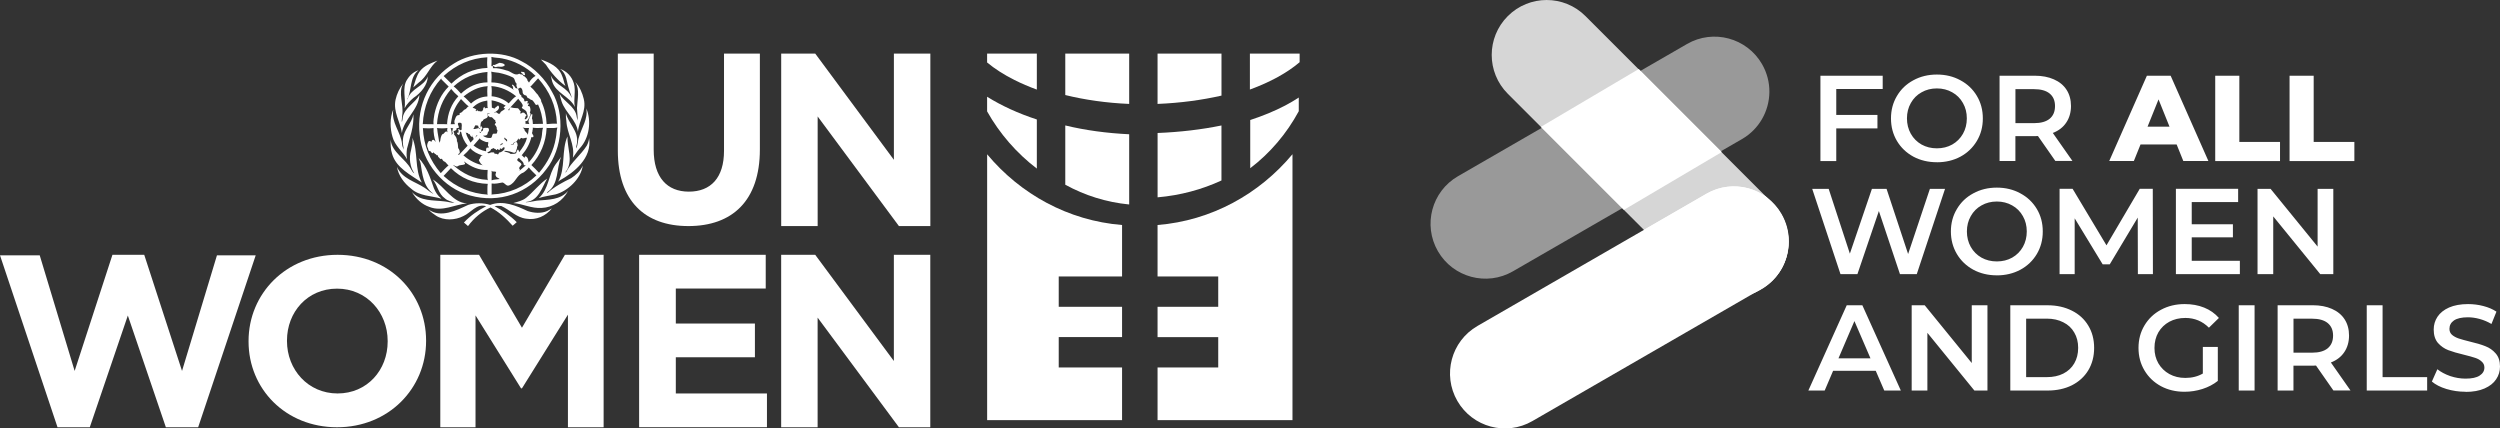
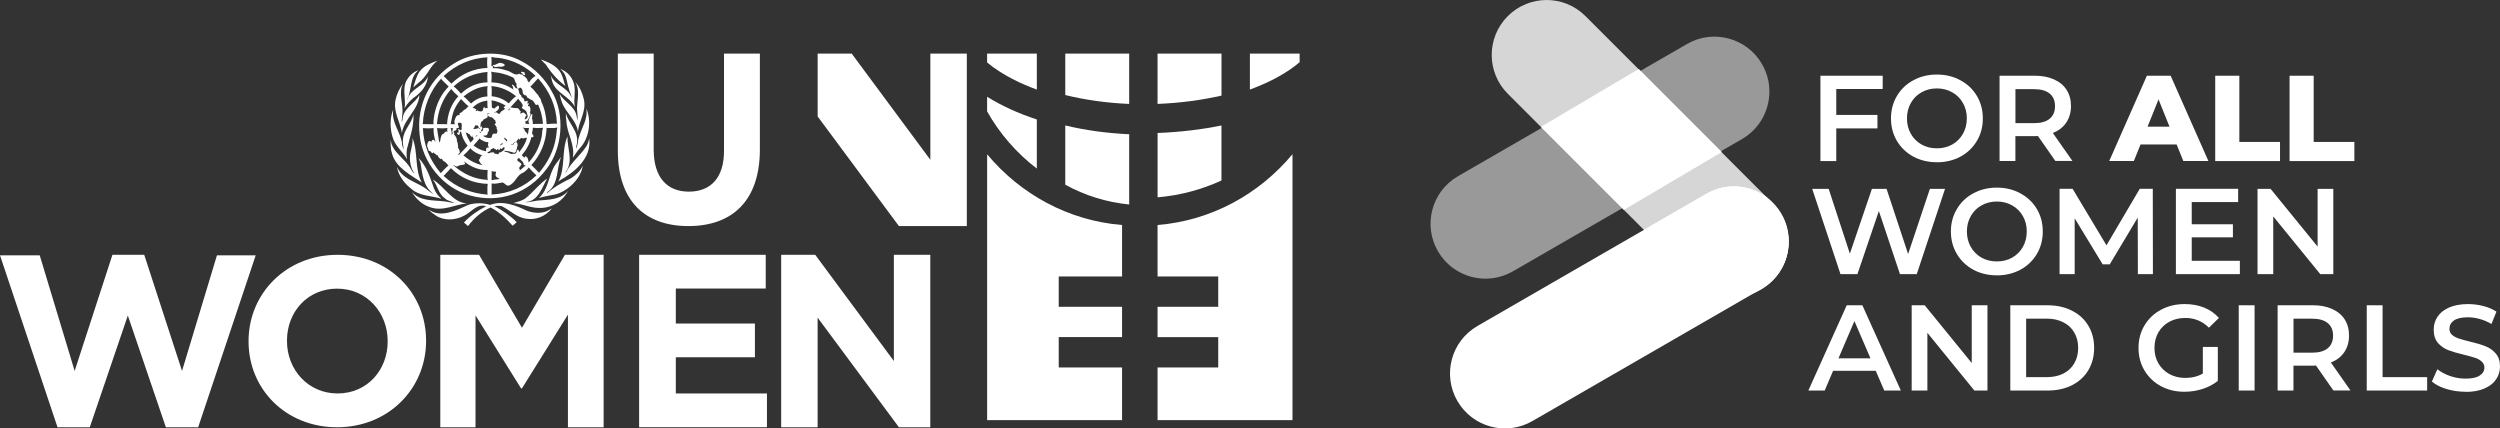
<svg xmlns="http://www.w3.org/2000/svg" id="Layer_1" data-name="Layer 1" viewBox="0 0 751.54 128.8">
  <rect x="0" y="0" width="751.54" height="128.8" fill="#333333" stroke="none" />
  <defs>
    <style>
      .cls-1, .cls-2 {
        fill-rule: evenodd;
      }

      .cls-1, .cls-2, .cls-3, .cls-4 {
        fill: #fff;
      }

      .cls-2 {
        opacity: .8;
      }

      .cls-2, .cls-4 {
        isolation: isolate;
      }

      .cls-4 {
        opacity: .5;
      }
    </style>
  </defs>
  <path class="cls-2" d="M453.27,4.84c6.45-6.45,16.9-6.45,23.35,0l56.21,56.21c6.45,6.45,6.45,16.9,0,23.35-6.45,6.45-16.9,6.45-23.35,0l-56.21-56.21c-6.45-6.45-6.45-16.9,0-23.35Z" />
  <path class="cls-3" d="M535.54,80.81c-1.4,2.43-3.44,4.53-6.04,6.03l-68.84,39.74c-7.89,4.56-17.99,1.85-22.55-6.04-4.56-7.9-1.86-17.99,6.04-22.55l68.84-39.74c7.9-4.56,17.99-1.85,22.55,6.04,3.06,5.3,2.85,11.58,0,16.52h0Z" />
  <path class="cls-3" d="M512.99,58.25c5.85-3.38,12.9-2.77,18.02.98l1.82,1.82c5.13,5.13,6.18,12.79,3.15,18.95-.14.28-.28.55-.44.82h0c-1.4,2.43-3.44,4.53-6.04,6.03l-1.75,1.01c-6.04,2.64-13.34,1.48-18.28-3.46l-15.29-15.29,18.8-10.86Z" />
  <path class="cls-4" d="M529.69,35.79c-1.4,2.42-3.44,4.53-6.04,6.03l-68.84,39.74c-7.89,4.56-17.99,1.85-22.55-6.04-4.56-7.9-1.86-17.99,6.04-22.55l68.84-39.74c7.89-4.56,17.99-1.85,22.55,6.04,3.06,5.3,2.85,11.58,0,16.52h0Z" />
  <path class="cls-3" d="M463.22,38.13l29.41-17.38,24.96,24.96-29.42,17.38-24.96-24.96Z" />
  <path class="cls-3" d="M552.01,26.76v7.8h12.38v4.03h-12.38v9.82h-4.76v-25.64h18.72v3.99h-13.95ZM582.26,48.77c-2.61,0-4.97-.56-7.07-1.68-2.1-1.15-3.75-2.72-4.94-4.72-1.2-2.03-1.79-4.28-1.79-6.78s.6-4.74,1.79-6.74c1.2-2.03,2.84-3.6,4.94-4.72,2.1-1.15,4.46-1.72,7.07-1.72s4.97.57,7.07,1.72c2.1,1.12,3.75,2.69,4.94,4.69,1.2,2,1.8,4.26,1.8,6.78s-.6,4.77-1.8,6.78c-1.2,2-2.84,3.58-4.94,4.72-2.1,1.12-4.46,1.68-7.07,1.68ZM582.26,44.59c1.71,0,3.25-.38,4.61-1.14,1.37-.78,2.44-1.86,3.22-3.22.78-1.39,1.17-2.94,1.17-4.65s-.39-3.25-1.17-4.61c-.78-1.39-1.86-2.47-3.22-3.22-1.37-.78-2.9-1.17-4.61-1.17s-3.25.39-4.61,1.17c-1.37.76-2.44,1.83-3.22,3.22-.78,1.37-1.17,2.91-1.17,4.61s.39,3.26,1.17,4.65c.78,1.37,1.86,2.44,3.22,3.22,1.37.76,2.9,1.14,4.61,1.14ZM617.88,48.4l-5.24-7.51c-.22.02-.55.04-.99.04h-5.79v7.47h-4.76v-25.64h10.55c2.22,0,4.15.37,5.79,1.1,1.66.73,2.93,1.78,3.81,3.15.88,1.37,1.32,2.99,1.32,4.87s-.48,3.59-1.43,4.98c-.93,1.39-2.27,2.43-4.03,3.11l5.9,8.42h-5.13ZM617.77,31.89c0-1.64-.54-2.89-1.61-3.77-1.07-.88-2.65-1.32-4.72-1.32h-5.57v10.22h5.57c2.08,0,3.65-.44,4.72-1.32,1.08-.9,1.61-2.17,1.61-3.81ZM654.32,43.42h-10.84l-2.01,4.98h-7.4l11.32-25.64h7.14l11.35,25.64h-7.54l-2.01-4.98ZM652.19,38.08l-3.3-8.2-3.3,8.2h6.59ZM665.93,22.77h7.25v19.89h12.23v5.75h-19.48v-25.64ZM688.28,22.77h7.25v19.89h12.23v5.75h-19.48v-25.64ZM584.71,56.77l-8.5,25.64h-5.05l-6.34-18.97-6.45,18.97h-5.09l-8.5-25.64h4.95l6.37,19.48,6.63-19.48h4.4l6.48,19.59,6.55-19.59h4.54ZM600.28,82.77c-2.61,0-4.97-.56-7.07-1.69-2.1-1.15-3.75-2.72-4.94-4.72-1.2-2.03-1.8-4.28-1.8-6.78s.6-4.74,1.8-6.74c1.2-2.03,2.84-3.6,4.94-4.72,2.1-1.15,4.46-1.72,7.07-1.72s4.97.57,7.07,1.72c2.1,1.12,3.75,2.69,4.95,4.69,1.2,2,1.79,4.26,1.79,6.78s-.6,4.77-1.79,6.78c-1.2,2-2.84,3.58-4.95,4.72-2.1,1.12-4.45,1.69-7.07,1.69ZM600.28,78.59c1.71,0,3.25-.38,4.61-1.14,1.37-.78,2.44-1.86,3.22-3.22.78-1.39,1.17-2.94,1.17-4.65s-.39-3.25-1.17-4.61c-.78-1.39-1.86-2.47-3.22-3.22-1.37-.78-2.91-1.17-4.61-1.17s-3.25.39-4.61,1.17c-1.37.76-2.44,1.83-3.22,3.22-.78,1.37-1.17,2.91-1.17,4.61s.39,3.26,1.17,4.65c.78,1.37,1.85,2.44,3.22,3.22,1.37.76,2.9,1.14,4.61,1.14ZM642.68,82.4l-.04-16.99-8.42,14.06h-2.12l-8.42-13.84v16.77h-4.54v-25.64h3.92l10.18,16.99,10-16.99h3.92l.04,25.64h-4.51ZM673.34,78.41v3.99h-19.23v-25.64h18.71v3.99h-13.95v6.67h12.38v3.92h-12.38v7.07h14.47ZM701.43,56.77v25.64h-3.92l-14.14-17.36v17.36h-4.72v-25.64h3.92l14.14,17.36v-17.36h4.72ZM563.88,111.47h-12.82l-2.53,5.93h-4.91l11.54-25.64h4.69l11.57,25.64h-4.98l-2.56-5.93ZM562.3,107.73l-4.83-11.21-4.8,11.21h9.63ZM597.46,91.77v25.64h-3.92l-14.14-17.36v17.36h-4.72v-25.64h3.92l14.14,17.36v-17.36h4.73ZM604.33,91.77h11.21c2.73,0,5.16.54,7.29,1.61,2.12,1.05,3.77,2.55,4.94,4.5,1.17,1.93,1.76,4.16,1.76,6.7s-.59,4.79-1.76,6.74c-1.17,1.93-2.82,3.43-4.94,4.51-2.12,1.05-4.55,1.57-7.29,1.57h-11.21v-25.64ZM615.32,113.37c1.88,0,3.53-.35,4.94-1.06,1.44-.73,2.54-1.76,3.3-3.08.78-1.34,1.17-2.89,1.17-4.65s-.39-3.3-1.17-4.61c-.76-1.34-1.86-2.37-3.3-3.08-1.42-.73-3.06-1.1-4.94-1.1h-6.23v17.58h6.23ZM662.21,104.29h4.5v10.22c-1.32,1.05-2.86,1.86-4.61,2.42-1.76.56-3.57.84-5.42.84-2.61,0-4.97-.56-7.07-1.68-2.1-1.15-3.75-2.72-4.94-4.72-1.2-2-1.8-4.26-1.8-6.78s.6-4.77,1.8-6.77c1.2-2,2.84-3.57,4.94-4.69,2.12-1.15,4.51-1.72,7.14-1.72,2.15,0,4.1.35,5.86,1.06,1.76.71,3.23,1.75,4.43,3.11l-3,2.93c-1.95-1.95-4.31-2.93-7.07-2.93-1.81,0-3.42.38-4.83,1.14-1.39.76-2.49,1.82-3.3,3.19-.78,1.37-1.17,2.93-1.17,4.69s.39,3.25,1.17,4.62c.81,1.37,1.9,2.44,3.3,3.22,1.42.78,3.01,1.17,4.8,1.17,2,0,3.76-.44,5.27-1.32v-7.98ZM673,91.77h4.76v25.64h-4.76v-25.64ZM701.47,117.4l-5.24-7.51c-.22.02-.55.04-.99.04h-5.79v7.47h-4.76v-25.64h10.55c2.22,0,4.15.37,5.79,1.1,1.66.73,2.93,1.78,3.81,3.15.88,1.37,1.32,2.99,1.32,4.87s-.48,3.59-1.43,4.98c-.93,1.39-2.27,2.43-4.03,3.11l5.9,8.42h-5.13ZM701.36,100.89c0-1.64-.54-2.89-1.61-3.77-1.07-.88-2.65-1.32-4.72-1.32h-5.57v10.22h5.57c2.08,0,3.65-.44,4.72-1.32,1.07-.9,1.61-2.17,1.61-3.81ZM711.48,91.77h4.76v21.61h13.4v4.03h-18.16v-25.64ZM741.17,117.77c-1.98,0-3.89-.28-5.75-.84-1.83-.56-3.28-1.31-4.36-2.23l1.65-3.7c1.05.83,2.33,1.51,3.85,2.05,1.54.51,3.08.77,4.61.77,1.91,0,3.32-.3,4.25-.91.95-.61,1.43-1.42,1.43-2.42,0-.73-.27-1.33-.81-1.79-.51-.49-1.17-.87-1.98-1.13-.8-.27-1.9-.57-3.3-.92-1.95-.46-3.54-.93-4.76-1.39-1.2-.46-2.23-1.18-3.11-2.16-.85-1-1.28-2.34-1.28-4.03,0-1.42.38-2.7,1.14-3.85.78-1.17,1.94-2.1,3.48-2.78,1.56-.68,3.47-1.03,5.71-1.03,1.56,0,3.1.19,4.61.59,1.51.39,2.82.95,3.92,1.69l-1.5,3.7c-1.12-.66-2.29-1.16-3.52-1.5s-2.41-.51-3.55-.51c-1.88,0-3.28.32-4.21.95-.9.63-1.35,1.48-1.35,2.53,0,.73.26,1.33.77,1.79.54.46,1.21.83,2.01,1.1.81.27,1.9.57,3.3.92,1.9.44,3.47.9,4.69,1.39,1.22.46,2.26,1.18,3.11,2.16.88.98,1.32,2.29,1.32,3.96,0,1.42-.39,2.7-1.17,3.85-.76,1.15-1.92,2.06-3.48,2.75-1.56.68-3.47,1.03-5.71,1.03Z" />
  <path class="cls-1" d="M206.94,67.96c-13.16,0-21.21-7.66-21.21-22.68v-29.16h10.78v28.87c0,8.31,3.99,12.62,10.57,12.62s10.57-4.16,10.57-12.25v-29.24h10.78v28.8c0,15.46-8.33,23.04-21.49,23.04Z" />
-   <path class="cls-1" d="M270.23,67.96l-24.43-32.95v32.95h-10.96V16.12h10.24l23.64,31.92v-31.92h10.96v51.84h-9.44Z" />
+   <path class="cls-1" d="M270.23,67.96l-24.43-32.95v32.95V16.12h10.24l23.64,31.92v-31.92h10.96v51.84h-9.44Z" />
  <path class="cls-1" d="M59.56,128.44h-9.7l-11.43-33.59-11.44,33.59h-9.7L0,76.75h11.94l10.5,34.76,11.36-34.91h9.56l11.36,34.91,10.5-34.76h11.65l-17.3,51.69Z" />
  <path class="cls-1" d="M101.33,128.44c-15.49,0-26.61-11.53-26.61-25.78v-.14c0-14.25,11.26-25.92,26.76-25.92s26.61,11.53,26.61,25.77v.14c0,14.25-11.26,25.93-26.76,25.93ZM116.54,102.52c0-8.59-6.31-15.75-15.21-15.75s-15.06,7.01-15.06,15.61v.14c0,8.59,6.32,15.76,15.21,15.76s15.06-7.02,15.06-15.61v-.14h0Z" />
  <path class="cls-1" d="M170.73,128.44v-33.85l-13.82,22.15h-.28l-13.68-21.93v33.63h-10.59v-51.84h11.65l12.9,21.92,12.91-21.92h11.64v51.84h-10.73Z" />
  <path class="cls-1" d="M192.13,128.44v-51.84h38.06v10.14h-27.03v10.52h23.78v10.14h-23.78v10.89h27.4v10.14h-38.42Z" />
  <path class="cls-1" d="M270.23,128.44l-24.44-32.96v32.96h-10.96v-51.84h10.24l23.64,31.92v-31.92h10.95v51.84h-9.44Z" />
  <path class="cls-1" d="M165.93,27.58c4.02,6.79,3.19,17.13-1.66,23.25-5.37,7.26-14.22,10.4-22.96,7.93-7.95-2.12-14.42-9.89-15.16-18.28-.99-8.9,3.05-17,10.4-21.44,5.67-3.57,14.4-3.97,20.31-.59,3.58,1.78,7.19,5.43,9.07,9.14h0ZM147.72,17.12c.08.81.08,1.95,0,2.88.02-.14.16-.14.24-.2.27.1.27.44.2.69h-.06c1.42-.1,2.79.26,4.1.67,1.37.18,2.56,1.87,3.9.97.38.43,1.03.02,1.23.69.52.1.79.63,1.15.97-.04.49.4.71.56,1.07v-.06c.46-.83,1.17-1.56,1.96-1.99-2.83-2.75-6.3-4.54-10.08-5.25-1.03-.22-2.18-.16-3.19-.45h0ZM133.36,22.86l2.34,2.29c2.93-2.91,6.7-4.58,10.84-4.73-.16-1.01-.1-2.17-.04-3.2-5.03.28-9.41,2.23-13.13,5.63h0ZM162.6,17.89l1.53,1.57c1.55,2.43,3.71,4.84,5.85,6.38-.46-.98-.55-2.11-1.03-3.09-.95-2.71-3.9-4.03-6.34-4.86ZM131.55,18.2c-1.88.77-3.92,1.4-5.33,3.2-1.09,1.46-1.42,3.2-1.98,4.86l1.66-1.46c2.54-1.8,3.19-4.75,5.64-6.61h0ZM150.16,18.87l-1.43.64c-.16.08-.66-.18-.57.25.27.18.55.38.89.43.89-.41,1.96.26,2.72-.58-.22-.61-1.01-.63-1.61-.73ZM168.36,20.73c2.1,1.42,1.96,4.03,2.71,6.16.2.89.74,1.7.79,2.59-1.13-3.34-4.93-3.71-6.32-6.87l.44,1.84c1.07,3.59,5.25,4.46,6.83,7.71-.49-2.35.38-4.8-.31-7.12-.58-1.99-2.18-3.73-4.14-4.32h0ZM122.38,23.93c-1.6,2.42-.3,5.76-.75,8.62.58-1.17,1.69-2.29,2.66-3.12,2.24-1.48,4.24-3.83,4.32-6.46-1.19,3.12-5.12,3.53-6.08,6.85h-.1c1.44-2.76.64-6.65,3.39-8.7-1.45.43-2.67,1.52-3.43,2.82h0ZM147.68,21.55c.16,1.01.1,2.23.04,3.22,2.52.04,4.89.83,6.85,2.33-.18-.1-.42-.51-.38-.77h.08c.04-.36-.49-.53-.32-.89.48.04.83.71,1.09,1.07,1.37-.02.58,1.63,1.61,2.14.24.12-.08.63.3.59.32.27.71.54.65.98.12.72.69-.23,1.01.24.28.22-.19.36-.14.63.18.08.34-.18.48.04.06.24-.12.35-.24.49-.12.43.38.18.52.39.22.49.4,1.21.04,1.76.5.54-.08,1.11-.18,1.64-.35.35-.42,1.15-1.09.97-.16.28.1.61-.06.83l1.19.06c-.67-.98.2-1.9.48-2.77.14-.06.32-.36.44-.06-.06.41-.1.85-.14,1.18.3.46.18,1.11.28,1.66l3.05-.06c-.22-2.07-.64-4.05-1.49-5.83-.22.08-.47.24-.71.1-.34-.47-.62-1.04-1.09-1.42-.4,0-.68-.33-.99-.53-.69.02-.44-1.01-1.11-.88-.36-.18-.61-.36-.72-.79-.02-.49-.06-1.09-.52-1.46-.25-.14-.49.03-.67.2-.38.24-.53-.18-.51-.49-.42-.32.02-.69-.2-1.07-.59-.49-.31-1.4-1.13-1.81-1.31-.64-2.69-1.05-4.14-1.36-.75-.12-1.56-.14-2.28-.35h0ZM156.76,21.55c-.16.04-.1.3-.04.41.52.04.52.93,1.13.56l-.14-.62c-.16-.41-.69-.2-.95-.35ZM136.37,25.98c.79.56,1.57,1.45,2.22,2.18,2.1-2.09,4.91-3.37,7.95-3.4-.06-1.02-.06-2.11,0-3.13-3.85.31-7.29,1.73-10.17,4.34ZM161.75,23.55l-2.08,2.29-.34.04c.28,0,.2.32.38.44.87.63,1.27,1.53,2,2.19.27.69.99,1.13.99,1.99,1.03,2.05,1.51,4.46,1.63,6.81,1.03-.12,2.2-.16,3.19-.14l-.1-.1c-.2-5.27-2.3-9.77-5.66-13.52h0ZM132.74,23.9l-.1-.31c-3.39,3.77-5.29,8.53-5.55,13.72l3.23.04c-.12-1.06.16-2.07.28-3.1.69-3.06,1.98-5.96,4.28-8.23l-2.14-2.12h0ZM172.92,24.67c1.46,2.19.64,5.27.53,7.83.06,1.24.26,2.47.18,3.71-.18-.48-.22-1.02-.34-1.52-.59-2.78-3.78-4.14-5.07-6.47.2.79.34,1.58.62,2.33,1.11,3.28,4.43,5.49,4.9,9.06.3-3.4,2.63-6.12,1.76-9.83-.45-1.86-1.21-3.69-2.57-5.11ZM121.23,25.11c-1.15,1.4-1.92,3.08-2.32,4.86-.77,3.73,1.43,6.61,1.9,10.02.64-4.27,5.04-6.97,5.27-11.43-1.29,2.41-4.42,3.81-4.99,6.67,0,.46-.14.91-.24,1.36l-.1-.1.16-1.84c.53-3.3-1.35-6.71.32-9.53h0ZM146.59,25.84l-.1.08c-2.74.16-5.01,1.4-7.13,3.08.81.55,1.46,1.4,2.24,2.13,1.33-1.3,3.09-2.07,4.93-2.13-.06-.93-.1-2.17.06-3.17ZM147.72,25.88c.16.95.12,2.06.06,3.06,1.84.14,3.8.91,5.13,2.14.69-.73,1.46-1.7,2.24-2.14-2.18-1.77-4.62-2.86-7.43-3.06h0ZM135.55,26.65v.2c-2.52,2.94-3.92,6.48-4.18,10.46,1.03.02,2.15-.04,3.13.04l-.1-.14c.2-3.14,1.29-6,3.39-8.27-.83-.69-1.6-1.48-2.24-2.29h0ZM155.8,29.67c-.92,1.09-2.1,2.25-3,3.3.06.14.22.3.24.24.24-.31.06-1.07.71-.91.65.22,1.23.16,1.94.24.4.22.46.71.81.92.16.18-.06.34-.14.49.08.08.16.16.2.24.2-.18.48-.43.85-.32.38.02.47.57.81.63.16.2-.1.41-.24.49.08.39-.36.51-.2.87.2.03.39-.06.47-.21.75-.56.16-1.3.04-1.99-.3-.63-.93-.75-1.43-1.22.02-.2.14-.43.3-.53-.02-.89-.91-1.5-1.39-2.25h0ZM138.58,29.77c-.67.85-1.33,1.78-1.8,2.78-.77,1.46-.99,3.14-1.29,4.8l1.29-.04c-.22-.26-.18-.63-.18-.97.29-.65.42-1.81,1.37-1.74.45-.1-.02-.47.34-.65.67-.1.85-.75,1.42-1.06.54-.06.65-.83,1.19-.89-.91-.65-1.53-1.46-2.34-2.23h0ZM147.78,30.16l.08,2.19.81.3c.24-.43.68-.53.95-.89.26-.12.26.2.38.31.16.99-.91,1.44-1.5,1.84h.24c.61-.65.97.81,1.61.14.12-.83,1.27-.73,1.53-1.56-.2.2-.3-.02-.48-.08.05-.29.43-.47.61-.65-1.28-.81-2.69-1.36-4.22-1.6ZM146.49,30.22c-1.66.24-3.23.87-4.42,2.18.39.08.79.24,1.09.53.1.2-.18.23-.2.35.26.39.28-.08.53-.14.24.25.46.43.79.25.18.3.46.01.67.04.08-.25.42-.45.28-.73.12-.22.18-.58.48-.58-.18.95.69,0,.95.45-.26-.69-.06-1.64-.18-2.33h0ZM176.25,32.55c.55,3.28-1.39,5.76-2.18,8.61-.44,1.1-.26,2.5-.91,3.45-.04-.55.25-1.07.29-1.66.49-3.67-2.62-5.83-3.33-8.94-.04.83.01,1.62.14,2.37.18,3.87,2.65,7.01,1.94,11.05.72-.96,1.25-1.93,2.1-2.86,2.85-3.04,3.59-8.13,1.94-12.02ZM118.2,32.98c-1.03,2.43-.97,5.66-.2,8.18.67,2.62,3.11,4.44,4.38,6.71-.22-.95-.18-2.14-.04-3.12.83-3.38,2.14-6.65,1.94-10.4-.49,2.69-2.85,4.6-3.13,7.38-.18,1.14.1,2.25.24,3.26-.25-.51-.49-1.09-.53-1.74-.4-3.65-3.27-6.32-2.65-10.27h0ZM146.43,34.26l.06.04c.06.3.27.77,0,.97-.35.49-1.2.38-1.33,1.03-.93.29-.57,1.46-.87,2.19-.59.14-.38-.59-.66-.84l-.14.18c-.91-.71-.73.81-1.29.94.63.14,1.17-.23,1.8-.25.03.08.2.12.14.25h.1c.14-.14.16-.33.14-.53.06-.2.3-.33.47-.2-.05.2.08.37.24.45l-.34.49c-.18.2.04.75-.42.73-.1.02-.18-.06-.14-.16h-.1l.24.45c.28-.02.21-.53.57-.59.32-.08.36-.47.32-.77.41-.37.93-.14,1.39-.21.12.12.4.16.34.39.18.36-.12.77-.34,1.07.1.2-.14.37-.14.58-.37.41-.79.22-1.29.35.64.44,1.31.73,2.14.66.79.06.42-.97.99-1.29.34-.04.64.04,1.01-.06.16-.3.18-.67.24-1.01-.34-.17-.21-.51-.24-.79-.2-.25-.18-.69-.57-.73-.08-.22.16-.33.14-.53.59-.22-.32-.59.06-.94-.68-.12-.83-1.21-1.66-.87-.2-.29-.71-.41-.71-.83.06-.3.73-.18.65-.14-.04-.06-.12-.1-.1-.19-.25-.02-.55,0-.71.14v.02ZM137.97,36.87c-.73.24,0,.95-.04,1.42-.08.39-.46.08-.68.24.1.63-.41.75-.85.87-.14.43.32.63.1,1.04.53.54.95,1.22.85,1.99.38.55.28,1.38.38,2.09.31.32.49.81.48,1.32.02.26-.26.34-.42.45-.2.25.14.12.14.32l2.65-2.81c-.93-1.09-1.66-2.56-1.94-4.08l-.34-.2c-.06.39-.04.93-.38,1.07-.18-.16-.53-.24-.53-.59.1-.22.28-.08.44-.1-.02-.18.02-.37.04-.53.06-.22-.32-.38-.04-.58.24-.02.34.26.51.39l.47-.25c-.14-.47.12-1.19-.04-1.7-.06-.41-.49-.32-.81-.34ZM157.13,38.28l.53.63c-.01.71.94.93.99,1.66.21-.67.18-1.42.38-2.09-.61-.06-1.39.14-1.9-.21ZM164.22,38.33l.1.2c-.18,4.28-1.9,8.19-4.58,11.09.75.68,1.61,1.58,2.3,2.33,2.63-3.1,4.43-6.59,5.07-10.54.22-1.02.16-2.11.44-3.08-.97.28-2.12.1-3.19.16l-.14-.16h0ZM160.15,38.38c.11.41-.12.79-.1,1.22-.42.71.53.89.27,1.56-.18.14-.35.12-.57.04-.49,1.99-1.47,3.81-2.85,5.39h-.14c.35.22.61.73,1.01.83v-.28c.08-.06.12-.2.24-.14.77.25.83,1.34.89,1.84,2.02-2.17,3.27-4.74,3.9-7.54.22-.94.1-2.07.47-2.88-1.03.06-2.16.12-3.13-.04ZM135.46,38.43c.21.73.46,1.52.27,2.33,0-.37.77-.73.16-1.06.24-.37.06-1.14.51-1.18-.35.08-.63.08-.94-.1ZM127.13,38.53c.22,5.17,2.08,9.69,5.37,13.52.73-.79,1.55-1.68,2.34-2.33-.4-.26-.65-.73-1.05-1.07-.49-.1-.83-.59-.96-1.02.02.06-.06.1-.1.14-.46.23-.59-.34-.89-.52-.28-.14-.06-.79-.53-.55-.28-.47-.79-.43-.99-.97l-.2.34c-.36-.02-.61-.47-.81-.69-.73.22-.44-.81-.85-1.15-.16-.65.04-1.26.38-1.76.22-.2.64-.04.71.1.38.14.14-.3.34-.39.53-.47.79.19,1.09.53-.44-1.3-.71-2.82-.65-4.22-1.01.14-2.16.1-3.19.03h0ZM131.32,38.49l.1.14c.1,1.46.5,2.88.61,4.27.18-.12.06-.45.3-.45.08-.68.18-1.48.62-2.09.63-.02.66-.89,1.33-.83.16.12.38.28.44.49-.34-.41-.35-1.05-.2-1.54-.99.14-2.18.14-3.19,0h0ZM139.93,39.79l.18.3c.24,1.01.83,1.86,1.33,2.78l.91-.98c-.02-.12.04-.26-.04-.34-.18-.24-.06-.69-.29-.83-.08.22.18.35.06.53-.29-.12-.61-.26-.77-.63.06-.47-.27-.12-.52-.34-.01-.51-.63-.18-.85-.49h0ZM143.26,40.62c-.06.28-.28.51-.44.73.28-.12.44-.55.75-.53l-.31-.2h0ZM170.6,41c-1.88,4.16-.51,9.67-2.81,13.62l.38-.32c4.45-2.49,9.82-6.69,8.93-12.81-.08.84-.34,1.59-.71,2.3-1.74,2.77-4.71,5.04-6.19,7.92-.03.1-.17.16-.24.06l.3-.39c2.1-3.11.22-6.91.33-10.38h0ZM151.72,41.35c-.43.63.42.58.48,1.11.1,0,.22.04.28-.04-.06-.22-.04-.47-.24-.63-.34,0-.34-.44-.52-.44h0ZM123.95,41.41c.24,1.34-.18,2.51-.38,3.73-.68,2.33-.34,5.07.99,6.97-.44-.22-.72-.75-.99-1.21-1.64-3.22-5.78-5.05-6.14-8.92-.02,1.4-.02,2.88.4,4.14,1.15,4.34,5.83,6.57,8.98,8.76-2.24-3.95-1.05-9.33-2.85-13.46h0ZM156.99,41.59c-.57-.45-.46.41-.95.35-.18-.04-.22-.27-.24-.45-.04.47-.4.81-.66,1.18-.91-.26-.68,1.06-1.59.77.12.37.51-.06.71.06.16-.08.12-.25.2-.35.1-.39.56-.53.91-.39.2.32.26.73.24,1.11-.21.16-.21.43-.2.69-.28.47-.16,1.46-.99,1.36-.87-.33-1.83-.57-2.78-.59v.21c.64.24,1.35.24,1.87.73.55-.06,1.25.08,1.66-.24.06-.41.22-.77.47-1.07.36.03.28.53.44.77,1.05-1.36,1.96-2.65,2.32-4.32-.52-.04-.89.26-1.43.18ZM144.25,41.55l-1.9,2.19c1.09.85,2.35,1.52,3.77,1.74-.02-.39-.02-.77.18-1.07.2-.12.49.06.68-.14-.02-.18-.14-.18-.24-.35-.12-.28,0-.54.03-.73.08-.14-.16-.47.1-.57-.62.31-1.17-.12-1.71-.3-.3-.24-.83-.3-.91-.77h0ZM150.39,43.74c.24-.33.75-.26.85-.63-.44-.08-.92.24-.85.63ZM151.52,44.23c-.22.12-.4.12-.51.39-.26.35-.58-.02-.81-.14.08.1.25.35.03.49-.26.28-.49-.12-.75-.2-.14.89-.46-.24-.91-.04-.2-.51-.54.1-.85.04-.24.2-.26.79-.71.73-.1.28-.48.18-.51.39.22.26.51.14.75.1.38-.34.85-.12,1.29-.18-.04.73.79.18,1.05.63.3-.02.3-.33.42-.55.62-.1,1.25-.49,1.59-.98.08-.18.19-.56-.06-.66h0ZM141.4,44.57c-.63.79-1.39,1.54-2.14,2.19h.13c1.75,1.55,3.94,2.62,6,2.96-.75-.1-1.05-.85-1.39-1.42-.2-.47.49-.57.38-1.06.26-.43.66-.67,1.15-.73-.24.04-.48.08-.71.14-1.25-.42-2.52-1-3.43-2.09h0ZM168.7,47.14l-1.66,2.23c-2.24,3.17-1.98,7.48-5.09,10.18,1.6-.53,3.37-.75,5.03-1.11,3.74-.98,7.69-4.75,8.22-8.68-.68,1.64-2.08,2.86-3.51,3.81-2.45,1.18-4.95,2.51-7.03,4.37h-.24l.14-.2c3.58-2.44,2.62-7.14,4.14-10.6ZM156,47.39v.04c-1.48,1.07.71,1.11.76,2.05-.22.45-1.01.9-.52,1.42.16.18-.08.32-.14.49l2.04-1.76c-.26.18-.58.06-.71-.18.02-.91-1.05-1.31-1.43-2.05h0ZM125.85,47.49l.57,1.5c.55,3.36.81,7.07,3.81,9.2l-.04.04c-.97-.43-1.7-1.26-2.58-1.8-2.81-1.86-6.69-2.69-8.28-6.27.44,2.62,2.18,4.95,4.28,6.57,2.52,2.27,6.03,2.09,9.1,3-1.13-.89-1.76-1.91-2.28-3.16-1.13-3.18-2.12-6.51-4.58-9.08h0ZM139.49,48.54c0,.35.46.36.28.79-.68.43-1.48.12-2.14.63-.6.33-1.09-.39-1.43-.34,2.89,2.55,6.29,4.25,10.19,4.44l.24.14c-.16-.97-.1-2.11-.04-3.12-2.65.16-5.05-.97-7.09-2.54h0ZM158.96,50.34c-.44.61-1.03,1.17-1.66,1.56-2.06.73-2.26,3.08-4.28,3.85-.79.32-1.24-.73-1.96-.89-1.07.18-2.18.49-3.27.3v3.4l.14-.1c5.11-.22,9.73-2.29,13.32-5.74-.81-.79-1.68-1.6-2.28-2.39h0ZM135.55,50.55l-2.2,2.33c3.76,3.45,8.26,5.31,13.32,5.63l-.14-.24c.04-1.02-.08-2.09.1-3.06l-.04.06c-4.22-.12-8.06-1.72-11.03-4.72ZM147.62,51.28l.2.35-.04,2.58c.73-.28,1.74-.26,2.42-.39-.4-.41-.99-.37-1.15-.97-.28-.41.12-.83.09-1.18-.47-.22-1.18.06-1.52-.39ZM164.46,53.71c-2.28,1.52-4.24,4.12-6.32,5.78-1.15.89-2.52,1.15-3.86,1.56,2.97.23,5.45,1.66,8.56,1.46,3.33-.14,6.37-2.13,7.95-5.15-2.3,2.8-5.98,2.63-9.37,2.96-1.13.14-2.24.49-3.37.49.04-.04.08-.12.14-.1,3.7-.32,4.76-4.44,6.28-6.99ZM130.09,53.95c1.53,1.82,1.59,4.24,3.71,5.73.81.73,1.9.88,2.81,1.26-1.01.1-1.94-.32-2.95-.39-3.41-.43-7.31.02-9.81-2.82,1.13,2.03,3.13,3.79,5.23,4.48,3.96,1.54,7.55-.73,11.33-1.07-4.4-.2-6.78-5.11-10.32-7.19h0ZM158.61,63.44c-3.39-1.58-7.31-3.34-11.27-1.84-2-.66-4.62-.66-6.61,0-3.49,1.62-8.24,4.08-11.93,1.36.7.85,1.44,1.26,2.24,1.85,2.38,1.58,5.81,1.42,8.26.14,2.26-.98,3.98-3.87,6.85-2.96-2.44,1.26-4.68,2.76-6.69,4.9l1.23,1.07c1.78-2.41,4.18-4.42,6.76-5.59,2.5,1.24,4.77,3.36,6.66,5.49l1.23-1.07c-1.98-1.97-4.28-3.55-6.65-4.8.61-.16,1.37-.12,2-.06,2.57,1.15,4.55,3.46,7.47,3.81,3.09.51,5.85-.77,7.75-3.08l-1.46.79c-1.73.79-4.04.59-5.81,0h-.01Z" />
  <path class="cls-1" d="M347.98,31.24c6.84-.28,13.34-1.16,19.22-2.5v-12.63h-19.22v15.12Z" />
-   <path class="cls-1" d="M386.37,31.71c-3.2,1.68-6.75,3.13-10.53,4.37v14.49c5.97-4.55,10.95-10.4,14.59-17.14v-4.11c-1.29.84-2.63,1.64-4.06,2.39Z" />
  <path class="cls-1" d="M367.19,54.25s0-.03,0-.05v-16.48c-6,1.23-12.45,1.99-19.2,2.26v19.34c6.84-.59,13.33-2.35,19.21-5.07" />
  <path class="cls-1" d="M375.74,16.12v10.8c6.16-2.25,11.29-5.09,14.95-8.22v-2.58h-14.95Z" />
  <path class="cls-1" d="M339.45,16.12h-19.21v12.45c5.85,1.44,12.35,2.38,19.21,2.67v-15.12Z" />
  <path class="cls-1" d="M311.69,26.92v-10.8h-14.95v2.66c2.25,1.87,5.02,3.66,8.23,5.27,2.07,1.04,4.32,2,6.71,2.88" />
  <path class="cls-1" d="M339.45,40.36c-6.76-.32-13.23-1.2-19.21-2.65v17.82c5.86,3.22,12.35,5.27,19.21,5.94v-21.12h0Z" />
  <path class="cls-1" d="M311.69,50.68v-14.76c-5.59-1.83-10.61-4.13-14.95-6.84v4.4c3.77,6.7,8.87,12.56,14.95,17.2Z" />
  <path class="cls-1" d="M318.27,110.45v-9.12h19.04v-9.11h-19.04v-9.12h19.04v-15.46c-16.19-1.31-30.56-9.27-40.56-21.26v79.92h40.56v-15.83h-19.04Z" />
  <path class="cls-1" d="M347.98,67.65v15.46h18.24v9.12h-18.24v9.11h18.24v9.12h-18.24v15.83h40.56V46.36c-10,11.99-24.37,19.97-40.56,21.28" />
</svg>